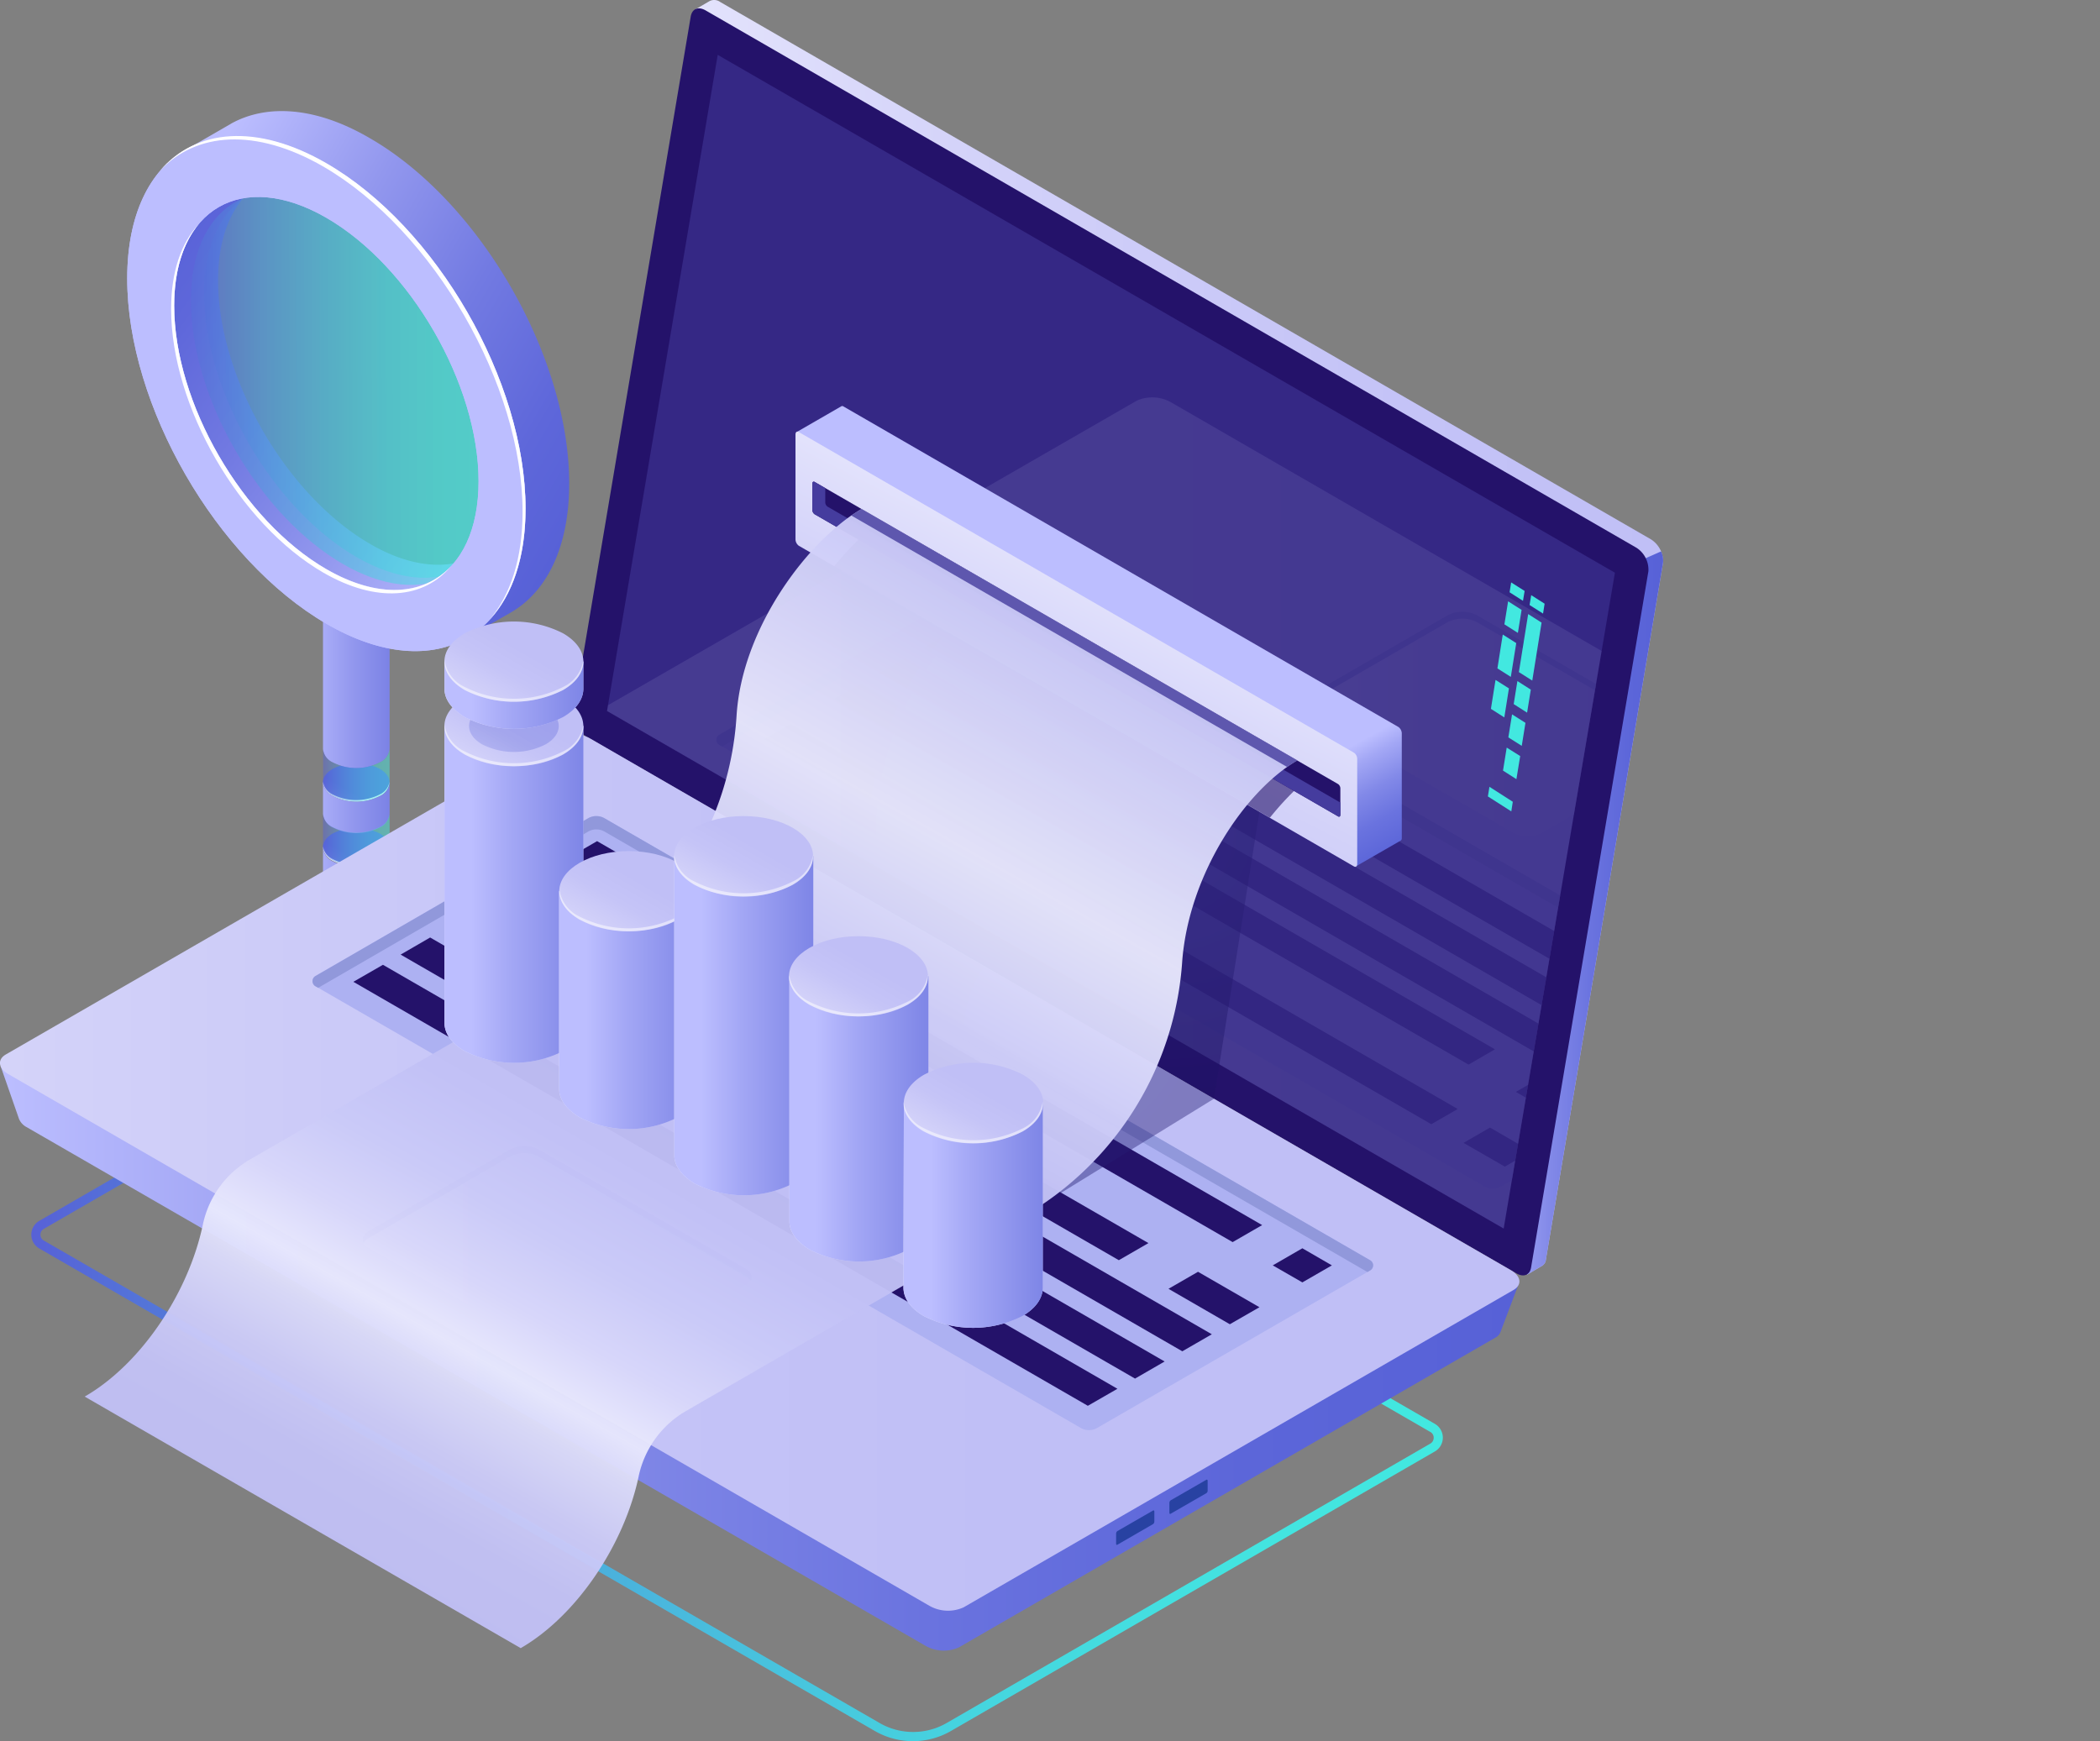
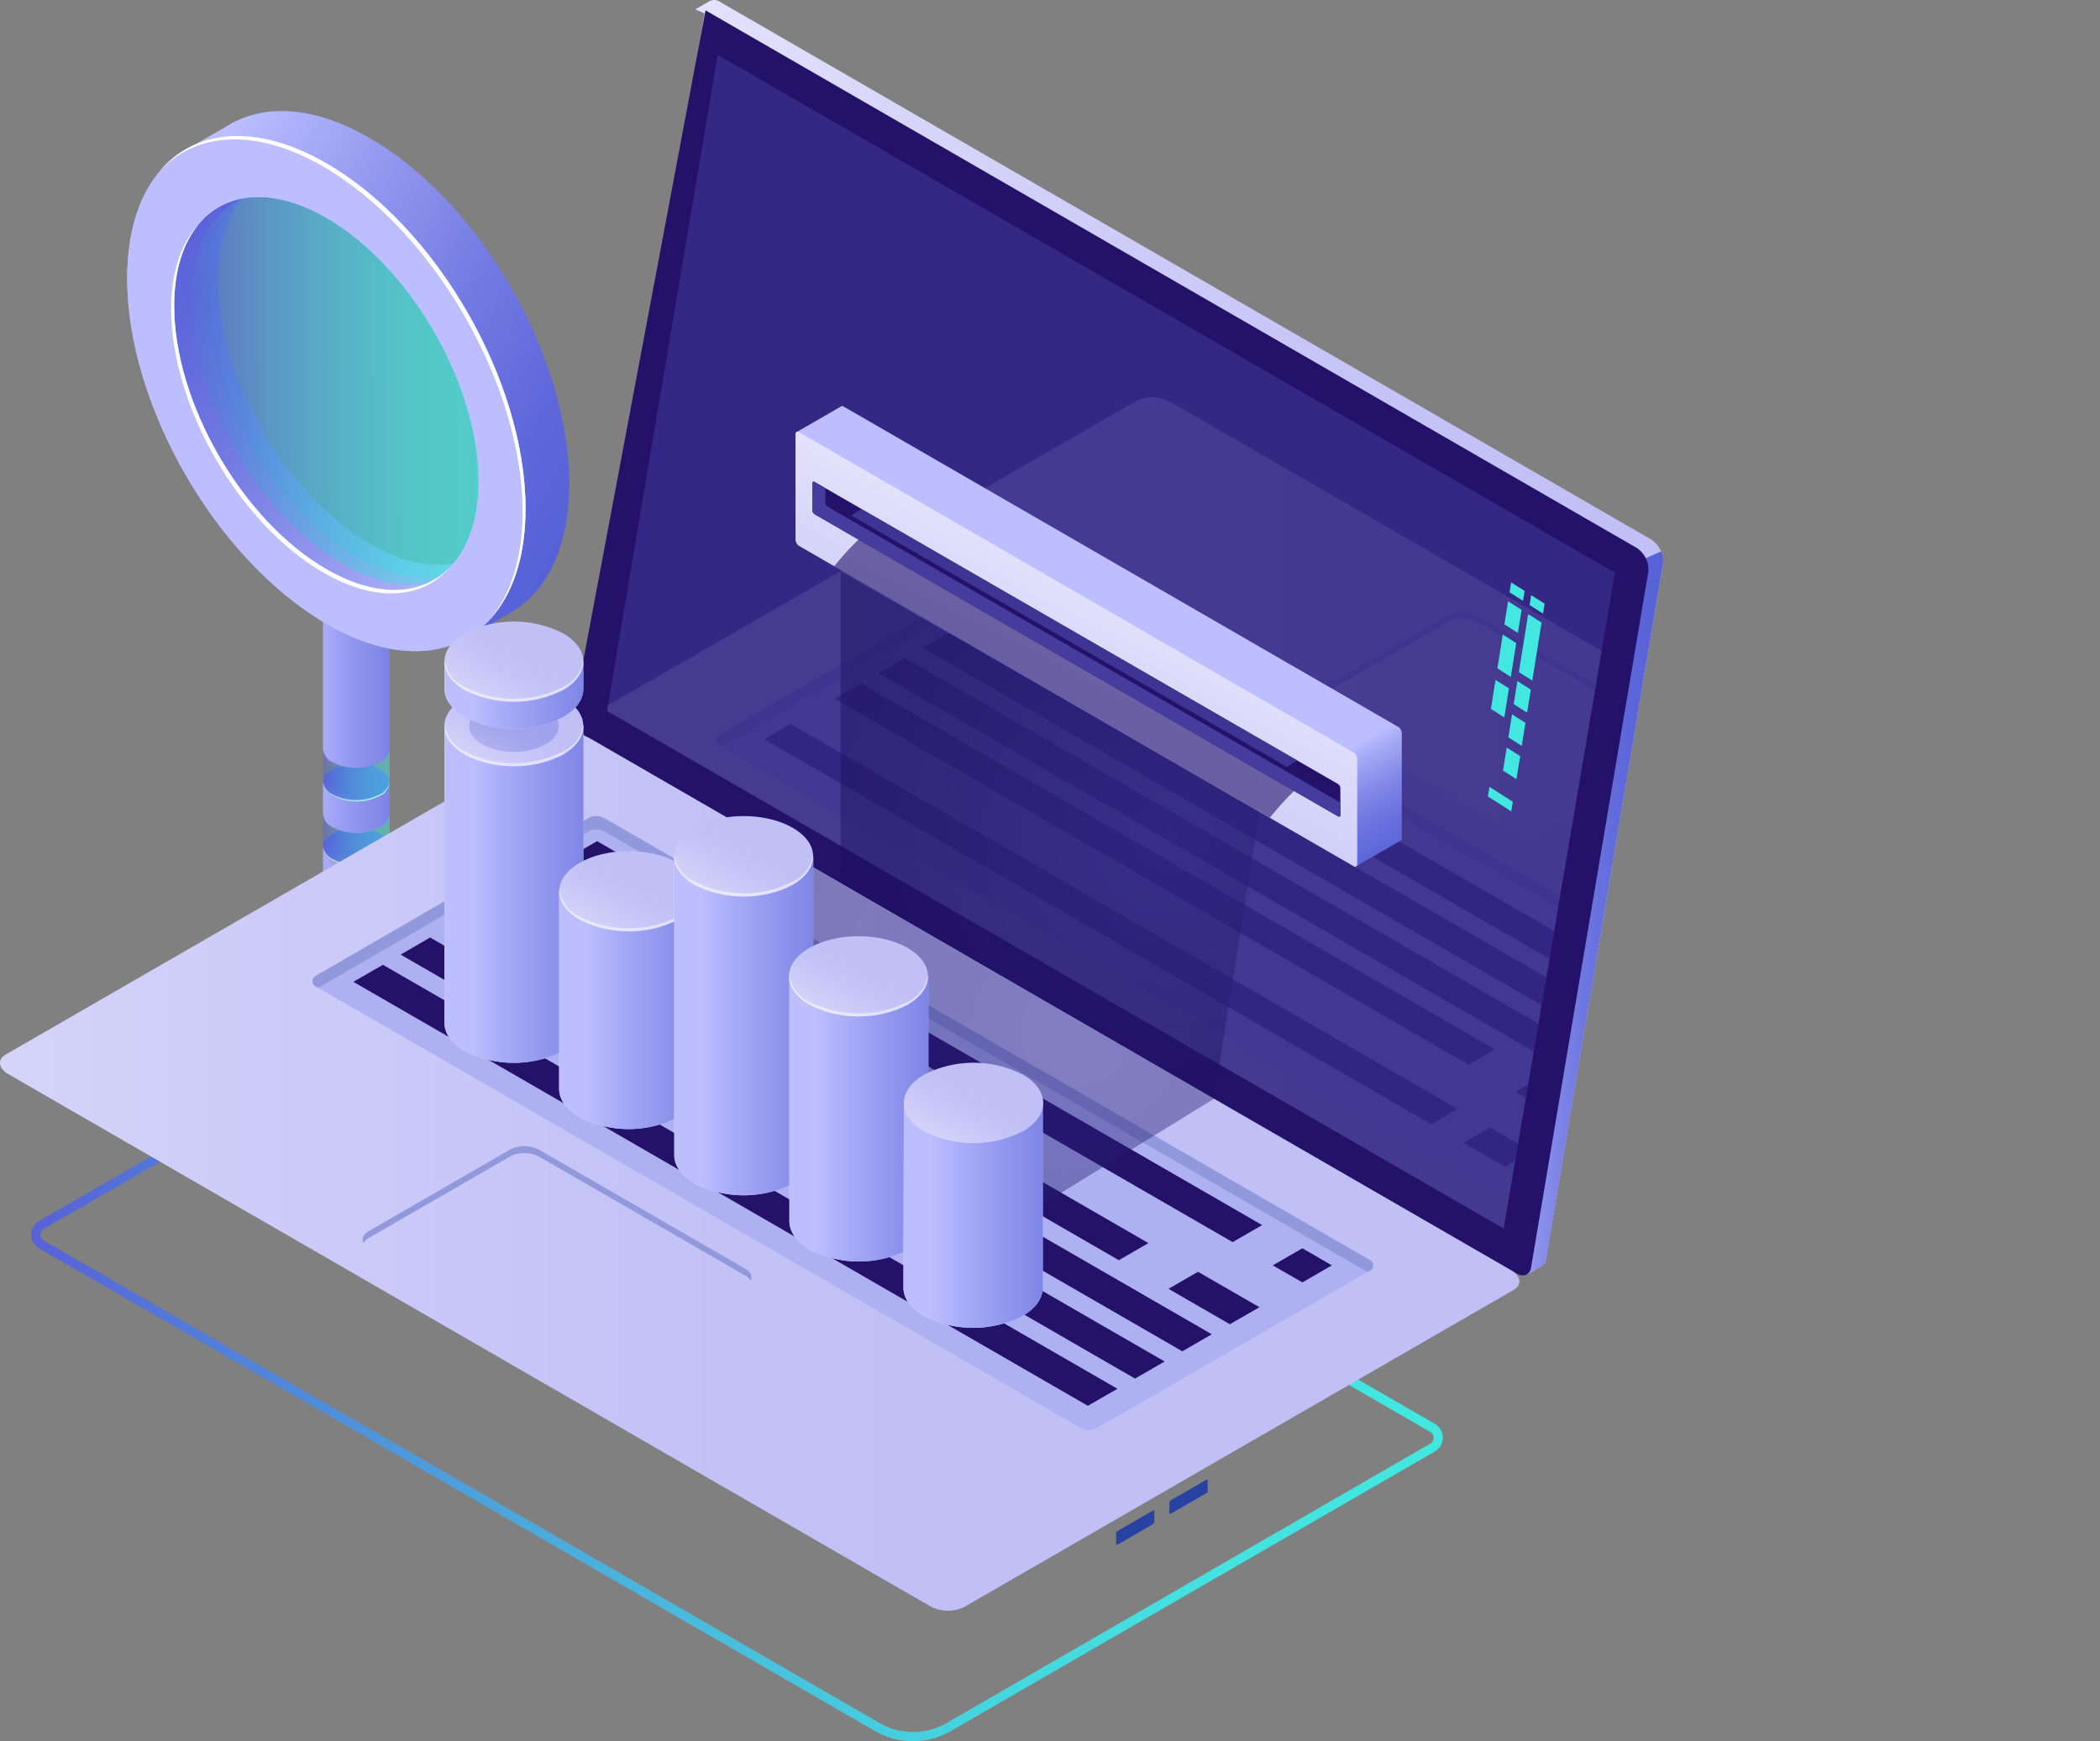
<svg xmlns="http://www.w3.org/2000/svg" xmlns:xlink="http://www.w3.org/1999/xlink" viewBox="0 0 255.38 211.78">
  <rect x="0" y="0" width="255.38" height="211.78" fill="#808080" stroke="none" />
  <defs>
    <style>.cls-1{fill:none;}.cls-2{fill:url(#Áåçûìÿííûé_ãðàäèåíò_18);}.cls-3,.cls-42{fill:#fff;}.cls-4{fill:url(#Áåçûìÿííûé_ãðàäèåíò_18-2);}.cls-5{fill:url(#Áåçûìÿííûé_ãðàäèåíò_18-3);}.cls-6{fill:url(#Áåçûìÿííûé_ãðàäèåíò_18-4);}.cls-13,.cls-7,.cls-8,.cls-9{opacity:0.48;}.cls-7{fill:url(#Áåçûìÿííûé_ãðàäèåíò_15);}.cls-8{fill:url(#Áåçûìÿííûé_ãðàäèåíò_15-2);}.cls-9{fill:url(#Áåçûìÿííûé_ãðàäèåíò_15-3);}.cls-10{fill:url(#Áåçûìÿííûé_ãðàäèåíò_18-5);}.cls-11{fill:url(#Áåçûìÿííûé_ãðàäèåíò_18-6);}.cls-12,.cls-42{opacity:0.5;}.cls-12{fill:url(#Áåçûìÿííûé_ãðàäèåíò_15-4);}.cls-13{fill:url(#Áåçûìÿííûé_ãðàäèåíò_15-5);}.cls-14{fill:#bcbeff;}.cls-15{fill:url(#Áåçûìÿííûé_ãðàäèåíò_19);}.cls-16{fill:url(#Áåçûìÿííûé_ãðàäèåíò_3);}.cls-17{fill:url(#Áåçûìÿííûé_ãðàäèåíò_24);}.cls-18,.cls-35{fill:#24126a;}.cls-19{opacity:0.51;}.cls-20,.cls-37{fill:#453c9e;}.cls-21{fill:url(#Áåçûìÿííûé_ãðàäèåíò_24-2);}.cls-22{fill:url(#Áåçûìÿííûé_ãðàäèåíò_3-2);}.cls-23{fill:#2842a2;}.cls-24{fill:#adb1f2;}.cls-25{fill:#9198db;}.cls-26{fill:url(#Áåçûìÿííûé_ãðàäèåíò_3-3);}.cls-27{opacity:0.11;}.cls-28{clip-path:url(#clip-path);}.cls-29{fill:url(#Áåçûìÿííûé_ãðàäèåíò_3-4);}.cls-30{fill:url(#Áåçûìÿííûé_ãðàäèåíò_3-5);}.cls-31,.cls-32{opacity:0.42;}.cls-31{fill:url(#Áåçûìÿííûé_ãðàäèåíò_25);}.cls-32{fill:url(#Áåçûìÿííûé_ãðàäèåíò_25-2);}.cls-33{fill:url(#Áåçûìÿííûé_ãðàäèåíò_424);}.cls-34{fill:url(#Áåçûìÿííûé_ãðàäèåíò_3-6);}.cls-35{opacity:0.6;}.cls-36{opacity:0.96;fill:url(#Áåçûìÿííûé_ãðàäèåíò_22);}.cls-37{opacity:0.8;}.cls-38{fill:url(#Áåçûìÿííûé_ãðàäèåíò_115);}.cls-39{fill:url(#Áåçûìÿííûé_ãðàäèåíò_24-3);}.cls-40{fill:url(#Áåçûìÿííûé_ãðàäèåíò_3-7);}.cls-41{opacity:0.3;fill:url(#Áåçûìÿííûé_ãðàäèåíò_24-4);}.cls-43{fill:url(#Áåçûìÿííûé_ãðàäèåíò_115-2);}.cls-44{fill:url(#Áåçûìÿííûé_ãðàäèåíò_24-5);}.cls-45{fill:url(#Áåçûìÿííûé_ãðàäèåíò_3-8);}.cls-46{fill:url(#Áåçûìÿííûé_ãðàäèåíò_115-3);}.cls-47{fill:url(#Áåçûìÿííûé_ãðàäèåíò_24-6);}.cls-48{fill:url(#Áåçûìÿííûé_ãðàäèåíò_3-9);}.cls-49{fill:url(#Áåçûìÿííûé_ãðàäèåíò_115-4);}.cls-50{fill:url(#Áåçûìÿííûé_ãðàäèåíò_24-7);}.cls-51{fill:url(#Áåçûìÿííûé_ãðàäèåíò_3-10);}.cls-52{fill:url(#Áåçûìÿííûé_ãðàäèåíò_115-5);}.cls-53{fill:url(#Áåçûìÿííûé_ãðàäèåíò_24-8);}.cls-54{fill:url(#Áåçûìÿííûé_ãðàäèåíò_3-11);}.cls-55{fill:url(#Áåçûìÿííûé_ãðàäèåíò_115-6);}.cls-56{fill:url(#Áåçûìÿííûé_ãðàäèåíò_24-9);}.cls-57{fill:url(#Áåçûìÿííûé_ãðàäèåíò_3-12);}.cls-58{fill:#42e8e0;}</style>
    <linearGradient id="Áåçûìÿííûé_ãðàäèåíò_18" x1="877.4" y1="1050.71" x2="884.01" y2="1050.71" gradientTransform="matrix(-0.87, 0.5, 1, 0.58, -244.69, -951.86)" gradientUnits="userSpaceOnUse">
      <stop offset="0" stop-color="#5761d7" />
      <stop offset="0.16" stop-color="#5e67da" />
      <stop offset="0.41" stop-color="#727ae2" />
      <stop offset="0.69" stop-color="#9297ee" />
      <stop offset="1" stop-color="#bcbeff" />
    </linearGradient>
    <linearGradient id="Áåçûìÿííûé_ãðàäèåíò_18-2" x1="885.26" y1="1057.52" x2="891.88" y2="1057.52" xlink:href="#Áåçûìÿííûé_ãðàäèåíò_18" />
    <linearGradient id="Áåçûìÿííûé_ãðàäèåíò_18-3" x1="893.27" y1="1064.45" x2="899.88" y2="1064.45" xlink:href="#Áåçûìÿííûé_ãðàäèåíò_18" />
    <linearGradient id="Áåçûìÿííûé_ãðàäèåíò_18-4" x1="634.08" y1="101.34" x2="656.22" y2="101.34" gradientTransform="matrix(-1, 0, 0, 1, 692.31, 0)" xlink:href="#Áåçûìÿííûé_ãðàäèåíò_18" />
    <linearGradient id="Áåçûìÿííûé_ãðàäèåíò_15" x1="644.94" y1="94.29" x2="653.04" y2="94.29" gradientTransform="matrix(-1, 0, 0, 1, 692.31, 0)" gradientUnits="userSpaceOnUse">
      <stop offset="0" stop-color="#42e8e0" />
      <stop offset="0.15" stop-color="#43e3e0" />
      <stop offset="0.33" stop-color="#45d5df" />
      <stop offset="0.52" stop-color="#49bddd" />
      <stop offset="0.72" stop-color="#4e9cdb" />
      <stop offset="0.93" stop-color="#5472d8" />
      <stop offset="1" stop-color="#5761d7" />
    </linearGradient>
    <linearGradient id="Áåçûìÿííûé_ãðàäèåíò_15-2" x1="644.94" y1="102.16" x2="653.04" y2="102.16" xlink:href="#Áåçûìÿííûé_ãðàäèåíò_15" />
    <linearGradient id="Áåçûìÿííûé_ãðàäèåíò_15-3" x1="644.94" y1="110.17" x2="653.04" y2="110.17" xlink:href="#Áåçûìÿííûé_ãðàäèåíò_15" />
    <linearGradient id="Áåçûìÿííûé_ãðàäèåíò_18-5" x1="619.92" y1="59.69" x2="672.24" y2="29.35" gradientTransform="matrix(-1, 0, 0, 1, 692.31, 0)" xlink:href="#Áåçûìÿííûé_ãðàäèåíò_18" />
    <linearGradient id="Áåçûìÿííûé_ãðàäèåíò_18-6" x1="677.3" y1="32.79" x2="630.18" y2="67.28" gradientTransform="matrix(-1, 0, 0, 1, 692.31, 0)" xlink:href="#Áåçûìÿííûé_ãðàäèåíò_18" />
    <linearGradient id="Áåçûìÿííûé_ãðàäèåíò_15-4" x1="632.09" y1="47.24" x2="669.11" y2="47.24" gradientTransform="matrix(-0.87, -0.5, -0.5, 0.87, 628.76, 331.64)" xlink:href="#Áåçûìÿííûé_ãðàäèåíò_15" />
    <linearGradient id="Áåçûìÿííûé_ãðàäèåíò_15-5" x1="630.48" y1="46.37" x2="667.5" y2="46.37" gradientTransform="matrix(-0.87, -0.5, -0.5, 0.87, 628.54, 330.72)" xlink:href="#Áåçûìÿííûé_ãðàäèåíò_15" />
    <linearGradient id="Áåçûìÿííûé_ãðàäèåíò_19" x1="3.81" y1="161.87" x2="175.45" y2="161.87" gradientUnits="userSpaceOnUse">
      <stop offset="0" stop-color="#5761d7" />
      <stop offset="0.07" stop-color="#5472d8" />
      <stop offset="0.28" stop-color="#4e9cdb" />
      <stop offset="0.48" stop-color="#49bddd" />
      <stop offset="0.67" stop-color="#45d5df" />
      <stop offset="0.85" stop-color="#43e3e0" />
      <stop offset="1" stop-color="#42e8e0" />
    </linearGradient>
    <linearGradient id="Áåçûìÿííûé_ãðàäèåíò_3" x1="-1348.68" y1="77.5" x2="-1217.91" y2="77.5" gradientTransform="matrix(-1, 0, 0, 1, -1146.42, 0)" gradientUnits="userSpaceOnUse">
      <stop offset="0" stop-color="#c0bff6" />
      <stop offset="0.29" stop-color="#c5c4f7" />
      <stop offset="0.64" stop-color="#d3d2f9" />
      <stop offset="1" stop-color="#e9e9fd" />
    </linearGradient>
    <linearGradient id="Áåçûìÿííûé_ãðàäèåíò_24" x1="-1348.68" y1="111.04" x2="-1326.23" y2="111.04" gradientTransform="matrix(-1, 0, 0, 1, -1146.42, 0)" gradientUnits="userSpaceOnUse">
      <stop offset="0" stop-color="#5761d7" />
      <stop offset="0.18" stop-color="#5c66d9" />
      <stop offset="0.39" stop-color="#6a73df" />
      <stop offset="0.61" stop-color="#8289e8" />
      <stop offset="0.85" stop-color="#a3a7f5" />
      <stop offset="1" stop-color="#bcbeff" />
    </linearGradient>
    <linearGradient id="Áåçûìÿííûé_ãðàäèåíò_24-2" x1="-1331.16" y1="148.73" x2="-1146.48" y2="148.73" xlink:href="#Áåçûìÿííûé_ãðàäèåíò_24" />
    <linearGradient id="Áåçûìÿííûé_ãðàäèåíò_3-2" x1="-1269.11" y1="142.58" x2="-1084.32" y2="142.58" xlink:href="#Áåçûìÿííûé_ãðàäèåíò_3" />
    <linearGradient id="Áåçûìÿííûé_ãðàäèåíò_3-3" x1="-1237.81" y1="153.07" x2="-1190.51" y2="153.07" xlink:href="#Áåçûìÿííûé_ãðàäèåíò_3" />
    <clipPath id="clip-path">
      <polygon id="SVGID" class="cls-1" points="87.28 6.67 196.39 69.66 182.86 149.43 73.82 86.48 87.28 6.67" />
    </clipPath>
    <linearGradient id="Áåçûìÿííûé_ãðàäèåíò_3-4" x1="-1339.7" y1="101.62" x2="-1154.92" y2="101.62" xlink:href="#Áåçûìÿííûé_ãðàäèåíò_3" />
    <linearGradient id="Áåçûìÿííûé_ãðàäèåíò_3-5" x1="-1351.87" y1="88.06" x2="-1304.57" y2="88.06" xlink:href="#Áåçûìÿííûé_ãðàäèåíò_3" />
    <radialGradient id="Áåçûìÿííûé_ãðàäèåíò_25" cx="-1277.34" cy="125.4" r="52.97" gradientTransform="matrix(-1, 0, 0, 1, -1146.42, 0)" gradientUnits="userSpaceOnUse">
      <stop offset="0" stop-color="#2b237c" />
      <stop offset="1" stop-color="#180d5b" />
    </radialGradient>
    <radialGradient id="Áåçûìÿííûé_ãðàäèåíò_25-2" cx="-1288.92" cy="101.57" r="40.55" xlink:href="#Áåçûìÿííûé_ãðàäèåíò_25" />
    <linearGradient id="Áåçûìÿííûé_ãðàäèåíò_424" x1="-1303.52" y1="113.28" x2="-1267.8" y2="48.96" gradientTransform="matrix(-1, 0, 0, 1, -1146.42, 0)" gradientUnits="userSpaceOnUse">
      <stop offset="0" stop-color="#5761d7" />
      <stop offset="0.04" stop-color="#5c66d9" />
      <stop offset="0.09" stop-color="#6a73df" />
      <stop offset="0.14" stop-color="#8289e8" />
      <stop offset="0.19" stop-color="#a3a7f5" />
      <stop offset="0.22" stop-color="#bcbeff" />
    </linearGradient>
    <linearGradient id="Áåçûìÿííûé_ãðàäèåíò_3-6" x1="-1259.64" y1="113.51" x2="-1283.42" y2="67.03" xlink:href="#Áåçûìÿííûé_ãðàäèåíò_3" />
    <linearGradient id="Áåçûìÿííûé_ãðàäèåíò_22" x1="-1195.38" y1="197.05" x2="-1270.94" y2="63.17" gradientTransform="matrix(-1, 0, 0, 1, -1146.42, 0)" gradientUnits="userSpaceOnUse">
      <stop offset="0" stop-color="#c0bff6" />
      <stop offset="0.08" stop-color="#c3c2f6" />
      <stop offset="0.13" stop-color="#cccbf8" />
      <stop offset="0.18" stop-color="#dbdbfb" />
      <stop offset="0.21" stop-color="#e9e9fd" />
      <stop offset="0.26" stop-color="#d8d7fa" />
      <stop offset="0.32" stop-color="#cacaf8" />
      <stop offset="0.39" stop-color="#c2c1f6" />
      <stop offset="0.51" stop-color="#c0bff6" />
      <stop offset="0.62" stop-color="#d0cff9" />
      <stop offset="0.75" stop-color="#e9e9fd" />
      <stop offset="1" stop-color="#c0bff6" />
    </linearGradient>
    <linearGradient id="Áåçûìÿííûé_ãðàäèåíò_115" x1="2563.52" y1="108.8" x2="2580.32" y2="108.8" gradientTransform="matrix(-1, 0, 0, 1, 2634.46, 0)" gradientUnits="userSpaceOnUse">
      <stop offset="0" stop-color="#c0bff6" />
      <stop offset="0.49" stop-color="#d2d1f9" />
      <stop offset="1" stop-color="#e9e9fd" />
    </linearGradient>
    <linearGradient id="Áåçûìÿííûé_ãðàäèåíò_24-3" x1="2544.69" y1="108.8" x2="2577.15" y2="108.8" gradientTransform="matrix(-1, 0, 0, 1, 2634.46, 0)" xlink:href="#Áåçûìÿííûé_ãðàäèåíò_24" />
    <linearGradient id="Áåçûìÿííûé_ãðàäèåíò_3-7" x1="1137.76" y1="-982.12" x2="1151.55" y2="-982.12" gradientTransform="matrix(-0.87, 0.5, 0.87, 0.5, 1904.28, 7.05)" xlink:href="#Áåçûìÿííûé_ãðàäèåíò_3" />
    <linearGradient id="Áåçûìÿííûé_ãðàäèåíò_24-4" x1="1140.2" y1="-982.12" x2="1149.11" y2="-982.12" gradientTransform="matrix(-0.87, 0.5, 0.87, 0.5, 1904.28, 7.05)" xlink:href="#Áåçûìÿííûé_ãðàäèåíò_24" />
    <linearGradient id="Áåçûìÿííûé_ãðàäèåíò_115-2" x1="2563.52" y1="84.56" x2="2580.32" y2="84.56" xlink:href="#Áåçûìÿííûé_ãðàäèåíò_115" />
    <linearGradient id="Áåçûìÿííûé_ãðàäèåíò_24-5" x1="2544.69" y1="84.56" x2="2577.15" y2="84.56" gradientTransform="matrix(-1, 0, 0, 1, 2634.46, 0)" xlink:href="#Áåçûìÿííûé_ãðàäèåíò_24" />
    <linearGradient id="Áåçûìÿííûé_ãðàäèåíò_3-8" x1="1129.92" y1="-989.96" x2="1143.71" y2="-989.96" gradientTransform="matrix(-0.87, 0.5, 0.87, 0.5, 1904.28, 7.05)" xlink:href="#Áåçûìÿííûé_ãðàäèåíò_3" />
    <linearGradient id="Áåçûìÿííûé_ãðàäèåíò_115-3" x1="2549.55" y1="122.87" x2="2566.35" y2="122.87" xlink:href="#Áåçûìÿííûé_ãðàäèåíò_115" />
    <linearGradient id="Áåçûìÿííûé_ãðàäèåíò_24-6" x1="2530.72" y1="122.87" x2="2563.19" y2="122.87" gradientTransform="matrix(-1, 0, 0, 1, 2634.46, 0)" xlink:href="#Áåçûìÿííûé_ãðàäèåíò_24" />
    <linearGradient id="Áåçûìÿííûé_ãðàäèåíò_3-9" x1="1149.78" y1="-953.97" x2="1163.57" y2="-953.97" gradientTransform="matrix(-0.87, 0.5, 0.87, 0.5, 1904.28, 7.05)" xlink:href="#Áåçûìÿííûé_ãðàäèåíò_3" />
    <linearGradient id="Áåçûìÿííûé_ãðàäèåíò_115-4" x1="2535.58" y1="124.76" x2="2552.38" y2="124.76" xlink:href="#Áåçûìÿííûé_ãðàäèåíò_115" />
    <linearGradient id="Áåçûìÿííûé_ãðàäèåíò_24-7" x1="2516.76" y1="124.76" x2="2549.22" y2="124.76" gradientTransform="matrix(-1, 0, 0, 1, 2634.46, 0)" xlink:href="#Áåçûìÿííûé_ãðàäèåíò_24" />
    <linearGradient id="Áåçûìÿííûé_ãðàäèåíò_3-10" x1="1137.45" y1="-950.17" x2="1151.24" y2="-950.17" gradientTransform="matrix(-0.87, 0.5, 0.87, 0.5, 1904.28, 7.05)" xlink:href="#Áåçûìÿííûé_ãðàäèåíò_3" />
    <linearGradient id="Áåçûìÿííûé_ãðàäèåíò_115-5" x1="2521.61" y1="136.1" x2="2538.41" y2="136.1" xlink:href="#Áåçûìÿííûé_ãðàäèåíò_115" />
    <linearGradient id="Áåçûìÿííûé_ãðàäèåíò_24-8" x1="2502.79" y1="136.1" x2="2535.25" y2="136.1" gradientTransform="matrix(-1, 0, 0, 1, 2634.46, 0)" xlink:href="#Áåçûìÿííûé_ãðàäèåíò_24" />
    <linearGradient id="Áåçûìÿííûé_ãðàäèåíò_3-11" x1="1144" y1="-927.49" x2="1157.79" y2="-927.49" gradientTransform="matrix(-0.87, 0.5, 0.87, 0.5, 1904.28, 7.05)" xlink:href="#Áåçûìÿííûé_ãðàäèåíò_3" />
    <linearGradient id="Áåçûìÿííûé_ãðàäèåíò_115-6" x1="2507.64" y1="147.83" x2="2524.44" y2="147.83" xlink:href="#Áåçûìÿííûé_ãðàäèåíò_115" />
    <linearGradient id="Áåçûìÿííûé_ãðàäèåíò_24-9" x1="2488.82" y1="147.83" x2="2521.28" y2="147.83" gradientTransform="matrix(-1, 0, 0, 1, 2634.46, 0)" xlink:href="#Áåçûìÿííûé_ãðàäèåíò_24" />
    <linearGradient id="Áåçûìÿííûé_ãðàäèåíò_3-12" x1="1151.34" y1="-904.02" x2="1165.13" y2="-904.02" gradientTransform="matrix(-0.87, 0.5, 0.87, 0.5, 1904.28, 7.05)" xlink:href="#Áåçûìÿííûé_ãðàäèåíò_3" />
  </defs>
  <g id="Layer_2" data-name="Layer 2">
    <g id="Ñëîé_1" data-name="Ñëîé 1">
      <path class="cls-2" d="M40.46,96.82c-1.58-.91-1.58-2.39,0-3.3a6.29,6.29,0,0,1,5.73,0c1.58.91,1.58,2.39,0,3.3A6.29,6.29,0,0,1,40.46,96.82Z" />
      <path class="cls-3" d="M40.46,96.63a6.35,6.35,0,0,0,5.73,0,2.06,2.06,0,0,0,1.18-1.56,2,2,0,0,1-1.18,1.75,6.29,6.29,0,0,1-5.73,0,2,2,0,0,1-1.18-1.75A2.1,2.1,0,0,0,40.46,96.63Z" />
      <path class="cls-4" d="M40.46,104.69c-1.58-.91-1.58-2.39,0-3.31a6.35,6.35,0,0,1,5.73,0c1.58.92,1.58,2.4,0,3.31A6.35,6.35,0,0,1,40.46,104.69Z" />
      <path class="cls-5" d="M40.46,112.7c-1.58-.92-1.58-2.4,0-3.31a6.29,6.29,0,0,1,5.73,0c1.58.91,1.58,2.39,0,3.3A6.32,6.32,0,0,1,40.46,112.7Z" />
      <path class="cls-6" d="M47.38,95.17V91.08a2,2,0,0,1-1.19,1.65,6.29,6.29,0,0,1-5.73,0,2,2,0,0,1-1.18-1.6V73.82h8.1v51a4.05,4.05,0,0,1-8.1,0V111a2,2,0,0,0,1.18,1.71,6.32,6.32,0,0,0,5.73,0,2,2,0,0,0,1.19-1.64h0V107a2,2,0,0,1-1.19,1.65,6.29,6.29,0,0,1-5.73,0,2,2,0,0,1-1.18-1.6v-4a2,2,0,0,0,1.18,1.71,6.35,6.35,0,0,0,5.73,0A2,2,0,0,0,47.38,103h0V99a2,2,0,0,1-1.19,1.65,6.35,6.35,0,0,1-5.73,0A2,2,0,0,1,39.28,99V95.12a2,2,0,0,0,1.18,1.7,6.29,6.29,0,0,0,5.73,0,2,2,0,0,0,1.19-1.64h0Z" />
      <path class="cls-3" d="M40.46,104.49a6.29,6.29,0,0,0,5.73,0,2.06,2.06,0,0,0,1.18-1.55,2,2,0,0,1-1.18,1.75,6.35,6.35,0,0,1-5.73,0,2,2,0,0,1-1.18-1.75A2.11,2.11,0,0,0,40.46,104.49Z" />
      <path class="cls-3" d="M40.46,112.5a6.35,6.35,0,0,0,5.73,0,2.06,2.06,0,0,0,1.18-1.56,2,2,0,0,1-1.18,1.75,6.32,6.32,0,0,1-5.73,0,2,2,0,0,1-1.18-1.76A2.1,2.1,0,0,0,40.46,112.5Z" />
      <path class="cls-7" d="M40.46,92.73a6.29,6.29,0,0,0,5.73,0,2,2,0,0,0,1.19-1.65v4.09h0a2,2,0,0,1-1.18,1.64,6.29,6.29,0,0,1-5.73,0,2,2,0,0,1-1.18-1.7v-4A2,2,0,0,0,40.46,92.73Z" />
      <path class="cls-8" d="M40.46,100.6a6.35,6.35,0,0,0,5.73,0A2.05,2.05,0,0,0,47.38,99V103h0a2,2,0,0,1-1.18,1.65,6.35,6.35,0,0,1-5.73,0A2,2,0,0,1,39.28,103V99A2,2,0,0,0,40.46,100.6Z" />
      <path class="cls-9" d="M40.46,108.6a6.29,6.29,0,0,0,5.73,0A2,2,0,0,0,47.38,107V111h0a2,2,0,0,1-1.18,1.64,6.32,6.32,0,0,1-5.73,0A2,2,0,0,1,39.28,111v-4A2,2,0,0,0,40.46,108.6Z" />
      <path class="cls-10" d="M58,67.53c.19-.11.37-.21.55-.33l2-11.21L58,41.11l-6.9-7.52L44,26.69,32.69,22l-.3-.11a9.32,9.32,0,0,0-1.52,1l-8.48-1.06a15.31,15.31,0,0,1,1.7-3.16l-1.35-.53,5.06-2.92.19-.11.18-.11h0C32.54,12.62,38.48,13,45,16.82c13.37,7.72,24.22,26.51,24.22,42,0,7.66-2.67,13.06-7,15.62h0l0,0-.15.09-5.38,3.07L57,76a16,16,0,0,1-2.08,0C56.38,73.4,58.39,70.48,58,67.53Z" />
      <path class="cls-11" d="M20.81,31.43c0-.21,0-.42,0-.63a23.8,23.8,0,0,1,1.59-9l8.48,1.06c-2.72,2.15-4.36,6-4.36,11.25,0,11.8,8.28,26.16,18.51,32.06,5,2.91,9.6,3.21,12.94,1.37.43,3-1.58,5.87-3.08,8.5a20.94,20.94,0,0,1-7.21-1.91l.8.9s-10.08-3.5-10.29-3.72S26.25,59.23,26.25,59.23L18.59,42.71Z" />
      <ellipse class="cls-12" cx="41.72" cy="47.24" rx="15.11" ry="26.18" transform="translate(-18.03 27.19) rotate(-30)" />
      <ellipse class="cls-13" cx="43.33" cy="46.37" rx="15.11" ry="26.18" transform="translate(-17.38 27.88) rotate(-30)" />
      <path class="cls-14" d="M15.47,33.87c0,15.45,10.85,34.23,24.22,42s24.22,1.46,24.22-14S53.07,27.61,39.69,19.89,15.47,18.43,15.47,33.87Zm5.71,3.3c0-11.8,8.29-16.59,18.51-10.68S58.2,46.74,58.2,58.54,49.92,75.13,39.69,69.23,21.18,49,21.18,37.17Z" />
      <path class="cls-14" d="M15.47,33.87c0,15.45,10.85,34.23,24.22,42s24.22,1.46,24.22-14S53.07,27.61,39.69,19.89,15.47,18.43,15.47,33.87Zm5.71,3.3c0-11.8,8.29-16.59,18.51-10.68S58.2,46.74,58.2,58.54,49.92,75.13,39.69,69.23,21.18,49,21.18,37.17Z" />
      <path class="cls-3" d="M63.55,62.26c0-15.45-10.85-34.23-24.23-42-8.23-4.75-15.5-4.2-19.88.52,4.33-5.1,11.78-5.82,20.25-.93,13.38,7.72,24.22,26.51,24.22,42,0,5.94-1.6,10.51-4.34,13.47C62.08,72.35,63.55,67.92,63.55,62.26Z" />
      <path class="cls-3" d="M39.32,69.65C29.1,63.74,20.81,49.39,20.81,37.59c0-4.58,1.25-8.09,3.37-10.34-1.89,2.26-3,5.62-3,9.92,0,11.81,8.29,26.16,18.51,32.06,6.27,3.62,11.8,3.22,15.15-.35C51.53,72.83,45.82,73.4,39.32,69.65Z" />
      <path class="cls-15" d="M111,211.78a9.2,9.2,0,0,1-4.6-1.23L4.77,151.85a1.94,1.94,0,0,1,0-3.35L67.94,112a.56.56,0,0,1,.56,0l106,61.19a1.94,1.94,0,0,1,0,3.35l-58.85,34A9.2,9.2,0,0,1,111,211.78ZM68.22,113.15,5.33,149.47a.79.79,0,0,0-.41.71.8.8,0,0,0,.41.71L107,209.59a8.16,8.16,0,0,0,8.09,0l58.85-34a.81.81,0,0,0,.41-.71.79.79,0,0,0-.41-.71Z" />
      <path class="cls-16" d="M71.52,85.63l14.16-84-1.13-.48,1.71-1h0a1.23,1.23,0,0,1,1.32.09L200.77,65.6a3.19,3.19,0,0,1,1.47,2.87L188,153.17a1,1,0,0,1-.59.86h0l-1.68,1-.28-1.56.09,0L73,88.51A3.21,3.21,0,0,1,71.52,85.63Z" />
      <path class="cls-17" d="M200.14,67.89l1.86-.82a2.57,2.57,0,0,1,.24,1.4L188,153.17a1,1,0,0,1-.59.86h0l-1.68,1-.28-1.56.09,0-5.69-3.29Z" />
-       <path class="cls-18" d="M71.21,89.53l113.2,65.35c.88.51,1.62.21,1.78-.69l14.27-84.7A3.17,3.17,0,0,0,199,66.62L85.8,1.26C84.92.76,84.18,1.05,84,2L69.75,86.65A3.21,3.21,0,0,0,71.21,89.53Z" />
+       <path class="cls-18" d="M71.21,89.53l113.2,65.35c.88.51,1.62.21,1.78-.69l14.27-84.7A3.17,3.17,0,0,0,199,66.62L85.8,1.26L69.75,86.65A3.21,3.21,0,0,0,71.21,89.53Z" />
      <g class="cls-19">
        <polygon class="cls-20" points="87.28 6.67 196.39 69.66 182.86 149.43 73.82 86.48 87.28 6.67" />
      </g>
-       <path class="cls-21" d="M.06,129.63l6.18,3.22L68.18,97.09a4.48,4.48,0,0,1,4,.17l106.84,61.68c1-.57,5.68-2.81,5.68-2.81L182.48,162h0a1.3,1.3,0,0,1-.63.7L116.6,200.38a4.49,4.49,0,0,1-4-.17L3.23,137.09a2,2,0,0,1-.92-1h0Z" />
      <path class="cls-22" d="M1,130.64l112.05,64.69a4.57,4.57,0,0,0,4.14.17l66.87-38.6c1.06-.61.92-1.68-.3-2.39l-112-64.69a4.57,4.57,0,0,0-4.14-.17L.72,128.25C-.35,128.86-.21,129.93,1,130.64Z" />
      <path class="cls-23" d="M146.86,181.34v-1.23c0-.12-.07-.17-.16-.12l-4.34,2.5a.4.4,0,0,0-.15.3V184c0,.12.07.17.15.12l4.34-2.5A.36.36,0,0,0,146.86,181.34Z" />
      <path class="cls-23" d="M140.38,185.08v-1.23c0-.11-.08-.17-.16-.12l-4.34,2.5a.4.4,0,0,0-.15.31v1.23c0,.11.07.17.15.12l4.34-2.51A.39.39,0,0,0,140.38,185.08Z" />
      <path class="cls-24" d="M166.63,153.29,73.52,99.53a2,2,0,0,0-2,0L38.36,118.71a.72.72,0,0,0,0,1.24l93.07,53.73a2,2,0,0,0,2,0l33.2-19.16A.71.71,0,0,0,166.63,153.29Z" />
      <path class="cls-25" d="M166.63,154.52l-.33.2L73.52,101.15a2,2,0,0,0-2,0l-32.82,19-.34-.19a.72.72,0,0,1,0-1.24L71.52,99.53a2,2,0,0,1,2,0l93.11,53.76A.71.71,0,0,1,166.63,154.52Z" />
      <polygon class="cls-18" points="69.02 104.39 149.9 151.08 153.49 149.01 72.61 102.31 69.02 104.39" />
      <polygon class="cls-18" points="60.2 109.48 136.06 153.28 139.66 151.2 63.8 107.4 60.2 109.48" />
      <polygon class="cls-18" points="54.46 112.79 143.78 164.36 147.37 162.29 58.05 110.72 54.46 112.79" />
      <polygon class="cls-18" points="48.72 116.11 138.03 167.68 141.63 165.6 52.31 114.03 48.72 116.11" />
      <polygon class="cls-18" points="42.97 119.42 132.29 170.99 135.89 168.92 46.57 117.35 42.97 119.42" />
      <polygon class="cls-18" points="154.78 153.91 158.38 155.98 161.97 153.91 158.38 151.83 154.78 153.91" />
      <polygon class="cls-18" points="142.1 156.76 149.56 161.07 153.16 159 145.69 154.69 142.1 156.76" />
-       <path class="cls-26" d="M69.94,166.29,44.83,151.8a1.08,1.08,0,0,1,0-2.05L62,139.84a3.9,3.9,0,0,1,3.55,0l25.11,14.49a1.08,1.08,0,0,1,0,2l-17.17,9.91A3.9,3.9,0,0,1,69.94,166.29Z" />
      <path class="cls-25" d="M90.66,155.17,65.55,140.68a3.9,3.9,0,0,0-3.55,0l-17.17,9.91a1.47,1.47,0,0,0-.61.6c-.26-.49-.07-1.05.61-1.44L62,139.84a3.9,3.9,0,0,1,3.55,0l25.11,14.49c.68.39.88.95.62,1.45A1.65,1.65,0,0,0,90.66,155.17Z" />
      <g class="cls-27">
        <g class="cls-28">
          <path class="cls-29" d="M71.61,89.69l112.05,64.69a4.63,4.63,0,0,0,4.14.17L254.66,116c1.07-.62.93-1.69-.29-2.4l-112-64.69a4.63,4.63,0,0,0-4.14-.17L71.31,87.29C70.25,87.91,70.39,89,71.61,89.69Z" />
          <path class="cls-30" d="M184,101.28l-25.1-14.49c-1-.57-1-1.49,0-2.05l17.16-9.91a3.92,3.92,0,0,1,3.56,0l25.1,14.49a1.08,1.08,0,0,1,0,2.05l-17.17,9.91A3.9,3.9,0,0,1,184,101.28Z" />
          <path class="cls-25" d="M204.71,90.16l-25.1-14.49a3.92,3.92,0,0,0-3.56,0l-17.16,9.91a1.44,1.44,0,0,0-.62.6c-.26-.49-.06-1.05.62-1.44l17.16-9.91a3.92,3.92,0,0,1,3.56,0l25.1,14.49c.68.39.88,1,.62,1.45A1.58,1.58,0,0,0,204.71,90.16Z" />
          <path class="cls-24" d="M215.75,123.94,122.64,70.18a2,2,0,0,0-2,0L87.48,89.36a.71.71,0,0,0,0,1.24l93.06,53.73a2,2,0,0,0,2,0l33.2-19.16A.71.71,0,0,0,215.75,123.94Z" />
          <path class="cls-25" d="M215.75,125.17l-.33.2L122.64,71.8a2,2,0,0,0-2,0l-32.82,19-.33-.19a.71.71,0,0,1,0-1.24l33.15-19.18a2,2,0,0,1,2,0l93.11,53.76A.71.71,0,0,1,215.75,125.17Z" />
          <polygon class="cls-18" points="96.15 88.06 177.27 134.89 174.06 136.74 92.94 89.91 96.15 88.06" />
          <polygon class="cls-18" points="104.7 83.12 181.8 127.63 178.59 129.49 101.49 84.98 104.7 83.12" />
          <polygon class="cls-18" points="187.56 130.96 194.76 135.12 191.54 136.97 184.34 132.81 187.56 130.96" />
          <polygon class="cls-18" points="181.2 137.15 186.21 140.05 183 141.9 177.98 139.01 181.2 137.15" />
          <polygon class="cls-18" points="110.06 80.03 200.11 132.02 196.9 133.88 106.84 81.88 110.06 80.03" />
          <polygon class="cls-18" points="115.41 76.94 205.47 128.93 202.25 130.79 112.2 78.79 115.41 76.94" />
          <polygon class="cls-18" points="120.77 73.84 210.82 125.84 207.61 127.69 117.55 75.7 120.77 73.84" />
        </g>
      </g>
      <polygon class="cls-31" points="123.49 148.5 147.63 133.64 93.36 102.31 67.75 119.53 123.49 148.5" />
      <polygon class="cls-32" points="147.63 133.64 153.16 98.72 102.23 69.5 102.23 107.36 147.63 133.64" />
      <path class="cls-33" d="M96.9,52.54l5.39-3.11h0a.24.24,0,0,1,.27,0l67.51,39a1,1,0,0,1,.4.76v12.75a.34.34,0,0,1-.11.29h0l-5.44,3.13-.05-6.15-62.29-36a1,1,0,0,1-.4-.76V58.12Z" />
      <path class="cls-34" d="M97.14,66.38l67.51,39c.22.13.4,0,.4-.3V92.31a.93.93,0,0,0-.4-.76l-67.51-39c-.22-.13-.4,0-.4.3V65.61A1,1,0,0,0,97.14,66.38Z" />
      <path class="cls-35" d="M106.45,63.79,159,94.7a36.28,36.28,0,0,0-4.57,4.76l-53-30.57A36.37,36.37,0,0,1,106.45,63.79Z" />
      <path class="cls-18" d="M99.07,62.55,162.73,99.3c.15.09.27,0,.27-.2V95.89a.66.66,0,0,0-.27-.52L99.07,58.62c-.15-.09-.28,0-.28.21V62A.67.67,0,0,0,99.07,62.55Z" />
      <path class="cls-20" d="M99.07,58.62l1.29.75v1.72a.66.66,0,0,0,.27.53l62.37,36V99.1c0,.2-.12.29-.27.2L99.07,62.55a.67.67,0,0,1-.28-.52v-3.2C98.79,58.62,98.92,58.53,99.07,58.62Z" />
-       <path class="cls-36" d="M63.3,200.45l-53-30.58h0c6.84-3.94,12.59-12.57,14.35-20.83a12,12,0,0,1,5.73-8l40-23.11A38.31,38.31,0,0,0,89.57,87.11c.64-10.85,8.84-21.52,15.2-25.2h0l53,30.58h0c-6.27,3.62-13.17,13.74-14,24.4a38.75,38.75,0,0,1-19.09,30.92l-41.3,23.84a12.06,12.06,0,0,0-5.73,8c-1.76,8.25-7.51,16.89-14.35,20.83Z" />
      <path class="cls-37" d="M104.77,61.91l53,30.58c-.42.24-.84.51-1.26.79h0L103.52,62.7C103.93,62.42,104.35,62.16,104.77,61.91Z" />
      <path class="cls-38" d="M54.05,88.32H70.94V124.4h0c0,1.25-.82,2.5-2.47,3.45a13.24,13.24,0,0,1-11.95,0c-1.65-.95-2.47-2.2-2.47-3.45h0Z" />
      <path class="cls-39" d="M54.05,88.32H70.94V124.4h0c0,1.25-.82,2.5-2.47,3.45a13.24,13.24,0,0,1-11.95,0c-1.65-.95-2.47-2.2-2.47-3.45h0Z" />
      <ellipse class="cls-40" cx="62.49" cy="88.32" rx="8.45" ry="4.88" />
      <path class="cls-41" d="M58.64,90.54a8.52,8.52,0,0,0,7.71,0c2.13-1.23,2.13-3.22,0-4.45a8.52,8.52,0,0,0-7.71,0C56.51,87.32,56.51,89.31,58.64,90.54Z" />
      <path class="cls-42" d="M56.52,91.4a13.18,13.18,0,0,0,11.95,0,4.29,4.29,0,0,0,2.46-3.26c.08,1.3-.73,2.63-2.46,3.63a13.24,13.24,0,0,1-11.95,0c-1.73-1-2.54-2.33-2.46-3.63A4.29,4.29,0,0,0,56.52,91.4Z" />
      <path class="cls-43" d="M54.05,80.48H70.94v3.29h0c0,1.25-.82,2.5-2.47,3.45a13.18,13.18,0,0,1-11.95,0c-1.65-1-2.47-2.2-2.47-3.45h0Z" />
      <path class="cls-44" d="M54.05,80.48H70.94v3.29h0c0,1.25-.82,2.5-2.47,3.45a13.18,13.18,0,0,1-11.95,0c-1.65-1-2.47-2.2-2.47-3.45h0Z" />
      <path class="cls-45" d="M56.52,83.93a13.24,13.24,0,0,0,11.95,0c3.3-1.91,3.3-5,0-6.9a13.18,13.18,0,0,0-11.95,0C53.22,78.93,53.22,82,56.52,83.93Z" />
      <path class="cls-42" d="M56.52,83.56a13.18,13.18,0,0,0,11.95,0,4.29,4.29,0,0,0,2.46-3.26c.08,1.3-.73,2.63-2.46,3.63a13.24,13.24,0,0,1-11.95,0c-1.73-1-2.54-2.33-2.46-3.63A4.29,4.29,0,0,0,56.52,83.56Z" />
      <path class="cls-46" d="M68,108.4h16.9v24.06h0c0,1.24-.83,2.49-2.48,3.44a13.16,13.16,0,0,1-11.94,0c-1.65-1-2.48-2.2-2.48-3.44h0Z" />
      <path class="cls-47" d="M68,108.4h16.9v24.06h0c0,1.24-.83,2.49-2.48,3.44a13.16,13.16,0,0,1-11.94,0c-1.65-1-2.48-2.2-2.48-3.44h0Z" />
      <ellipse class="cls-48" cx="76.46" cy="108.4" rx="8.45" ry="4.88" />
      <path class="cls-42" d="M70.49,111.49a13.22,13.22,0,0,0,11.94,0,4.28,4.28,0,0,0,2.46-3.27c.09,1.31-.73,2.63-2.46,3.63a13.22,13.22,0,0,1-11.94,0c-1.73-1-2.54-2.32-2.46-3.63A4.31,4.31,0,0,0,70.49,111.49Z" />
      <path class="cls-49" d="M82,104.14h16.9v36.37h0c0,1.25-.83,2.5-2.48,3.45a13.22,13.22,0,0,1-11.94,0c-1.65-1-2.48-2.2-2.48-3.45h0Z" />
      <path class="cls-50" d="M82,104.14h16.9v36.37h0c0,1.25-.83,2.5-2.48,3.45a13.22,13.22,0,0,1-11.94,0c-1.65-1-2.48-2.2-2.48-3.45h0Z" />
      <ellipse class="cls-51" cx="90.43" cy="104.14" rx="8.45" ry="4.88" />
      <path class="cls-42" d="M84.46,107.22a13.16,13.16,0,0,0,11.94,0A4.27,4.27,0,0,0,98.86,104c.09,1.31-.73,2.64-2.46,3.63a13.16,13.16,0,0,1-11.94,0c-1.73-1-2.55-2.32-2.46-3.63A4.27,4.27,0,0,0,84.46,107.22Z" />
      <path class="cls-52" d="M96,118.75h16.9v29.82h0c0,1.24-.83,2.49-2.48,3.44a13.19,13.19,0,0,1-11.94,0c-1.65-1-2.48-2.21-2.48-3.45h0Z" />
      <path class="cls-53" d="M96,118.75h16.9v29.82h0c0,1.24-.83,2.49-2.48,3.44a13.19,13.19,0,0,1-11.94,0c-1.65-1-2.48-2.21-2.48-3.45h0Z" />
      <ellipse class="cls-54" cx="104.4" cy="118.75" rx="8.45" ry="4.88" />
      <path class="cls-42" d="M98.43,121.84a13.22,13.22,0,0,0,11.94,0,4.32,4.32,0,0,0,2.46-3.27c.08,1.31-.73,2.63-2.46,3.63a13.22,13.22,0,0,1-11.94,0c-1.73-1-2.55-2.32-2.46-3.63A4.3,4.3,0,0,0,98.43,121.84Z" />
      <path class="cls-55" d="M109.92,134.16h16.89v22.46h0c0,1.25-.82,2.5-2.47,3.45a13.24,13.24,0,0,1-12,0c-1.65-.95-2.47-2.2-2.47-3.45h0Z" />
      <path class="cls-56" d="M109.92,134.16h16.89v22.46h0c0,1.25-.82,2.5-2.47,3.45a13.24,13.24,0,0,1-12,0c-1.65-.95-2.47-2.2-2.47-3.45h0Z" />
      <path class="cls-57" d="M112.39,137.6a13.18,13.18,0,0,0,12,0c3.3-1.9,3.3-5,0-6.89a13.18,13.18,0,0,0-12,0C109.09,132.61,109.09,135.7,112.39,137.6Z" />
-       <path class="cls-42" d="M112.39,137.24a13.18,13.18,0,0,0,12,0A4.29,4.29,0,0,0,126.8,134c.08,1.31-.73,2.64-2.46,3.63a13.18,13.18,0,0,1-12,0c-1.73-1-2.54-2.32-2.46-3.63A4.29,4.29,0,0,0,112.39,137.24Z" />
      <polygon class="cls-58" points="186.01 73.59 187.65 74.63 187.84 73.43 186.21 72.39 186.01 73.59" />
      <polygon class="cls-58" points="184.71 81.75 186.34 82.78 187.47 75.73 185.84 74.69 184.71 81.75" />
      <polygon class="cls-58" points="184.08 85.64 185.71 86.68 186.16 83.88 184.53 82.84 184.08 85.64" />
      <polygon class="cls-58" points="183.43 89.69 185.06 90.72 185.51 87.92 183.88 86.89 183.43 89.69" />
      <polygon class="cls-58" points="182.95 75.94 184.59 76.98 185.04 74.18 183.4 73.14 182.95 75.94" />
      <polygon class="cls-58" points="182.1 81.3 183.73 82.33 184.39 78.22 182.75 77.18 182.1 81.3" />
      <polygon class="cls-58" points="181.31 86.22 182.94 87.26 183.5 83.73 181.87 82.7 181.31 86.22" />
      <polygon class="cls-58" points="182.78 93.73 184.41 94.77 184.87 91.96 183.23 90.93 182.78 93.73" />
      <polygon class="cls-58" points="183.58 72.04 185.21 73.08 185.41 71.88 183.77 70.84 183.58 72.04" />
      <polygon class="cls-58" points="180.94 96.87 183.79 98.69 183.97 97.52 181.13 95.7 180.94 96.87" />
    </g>
  </g>
</svg>